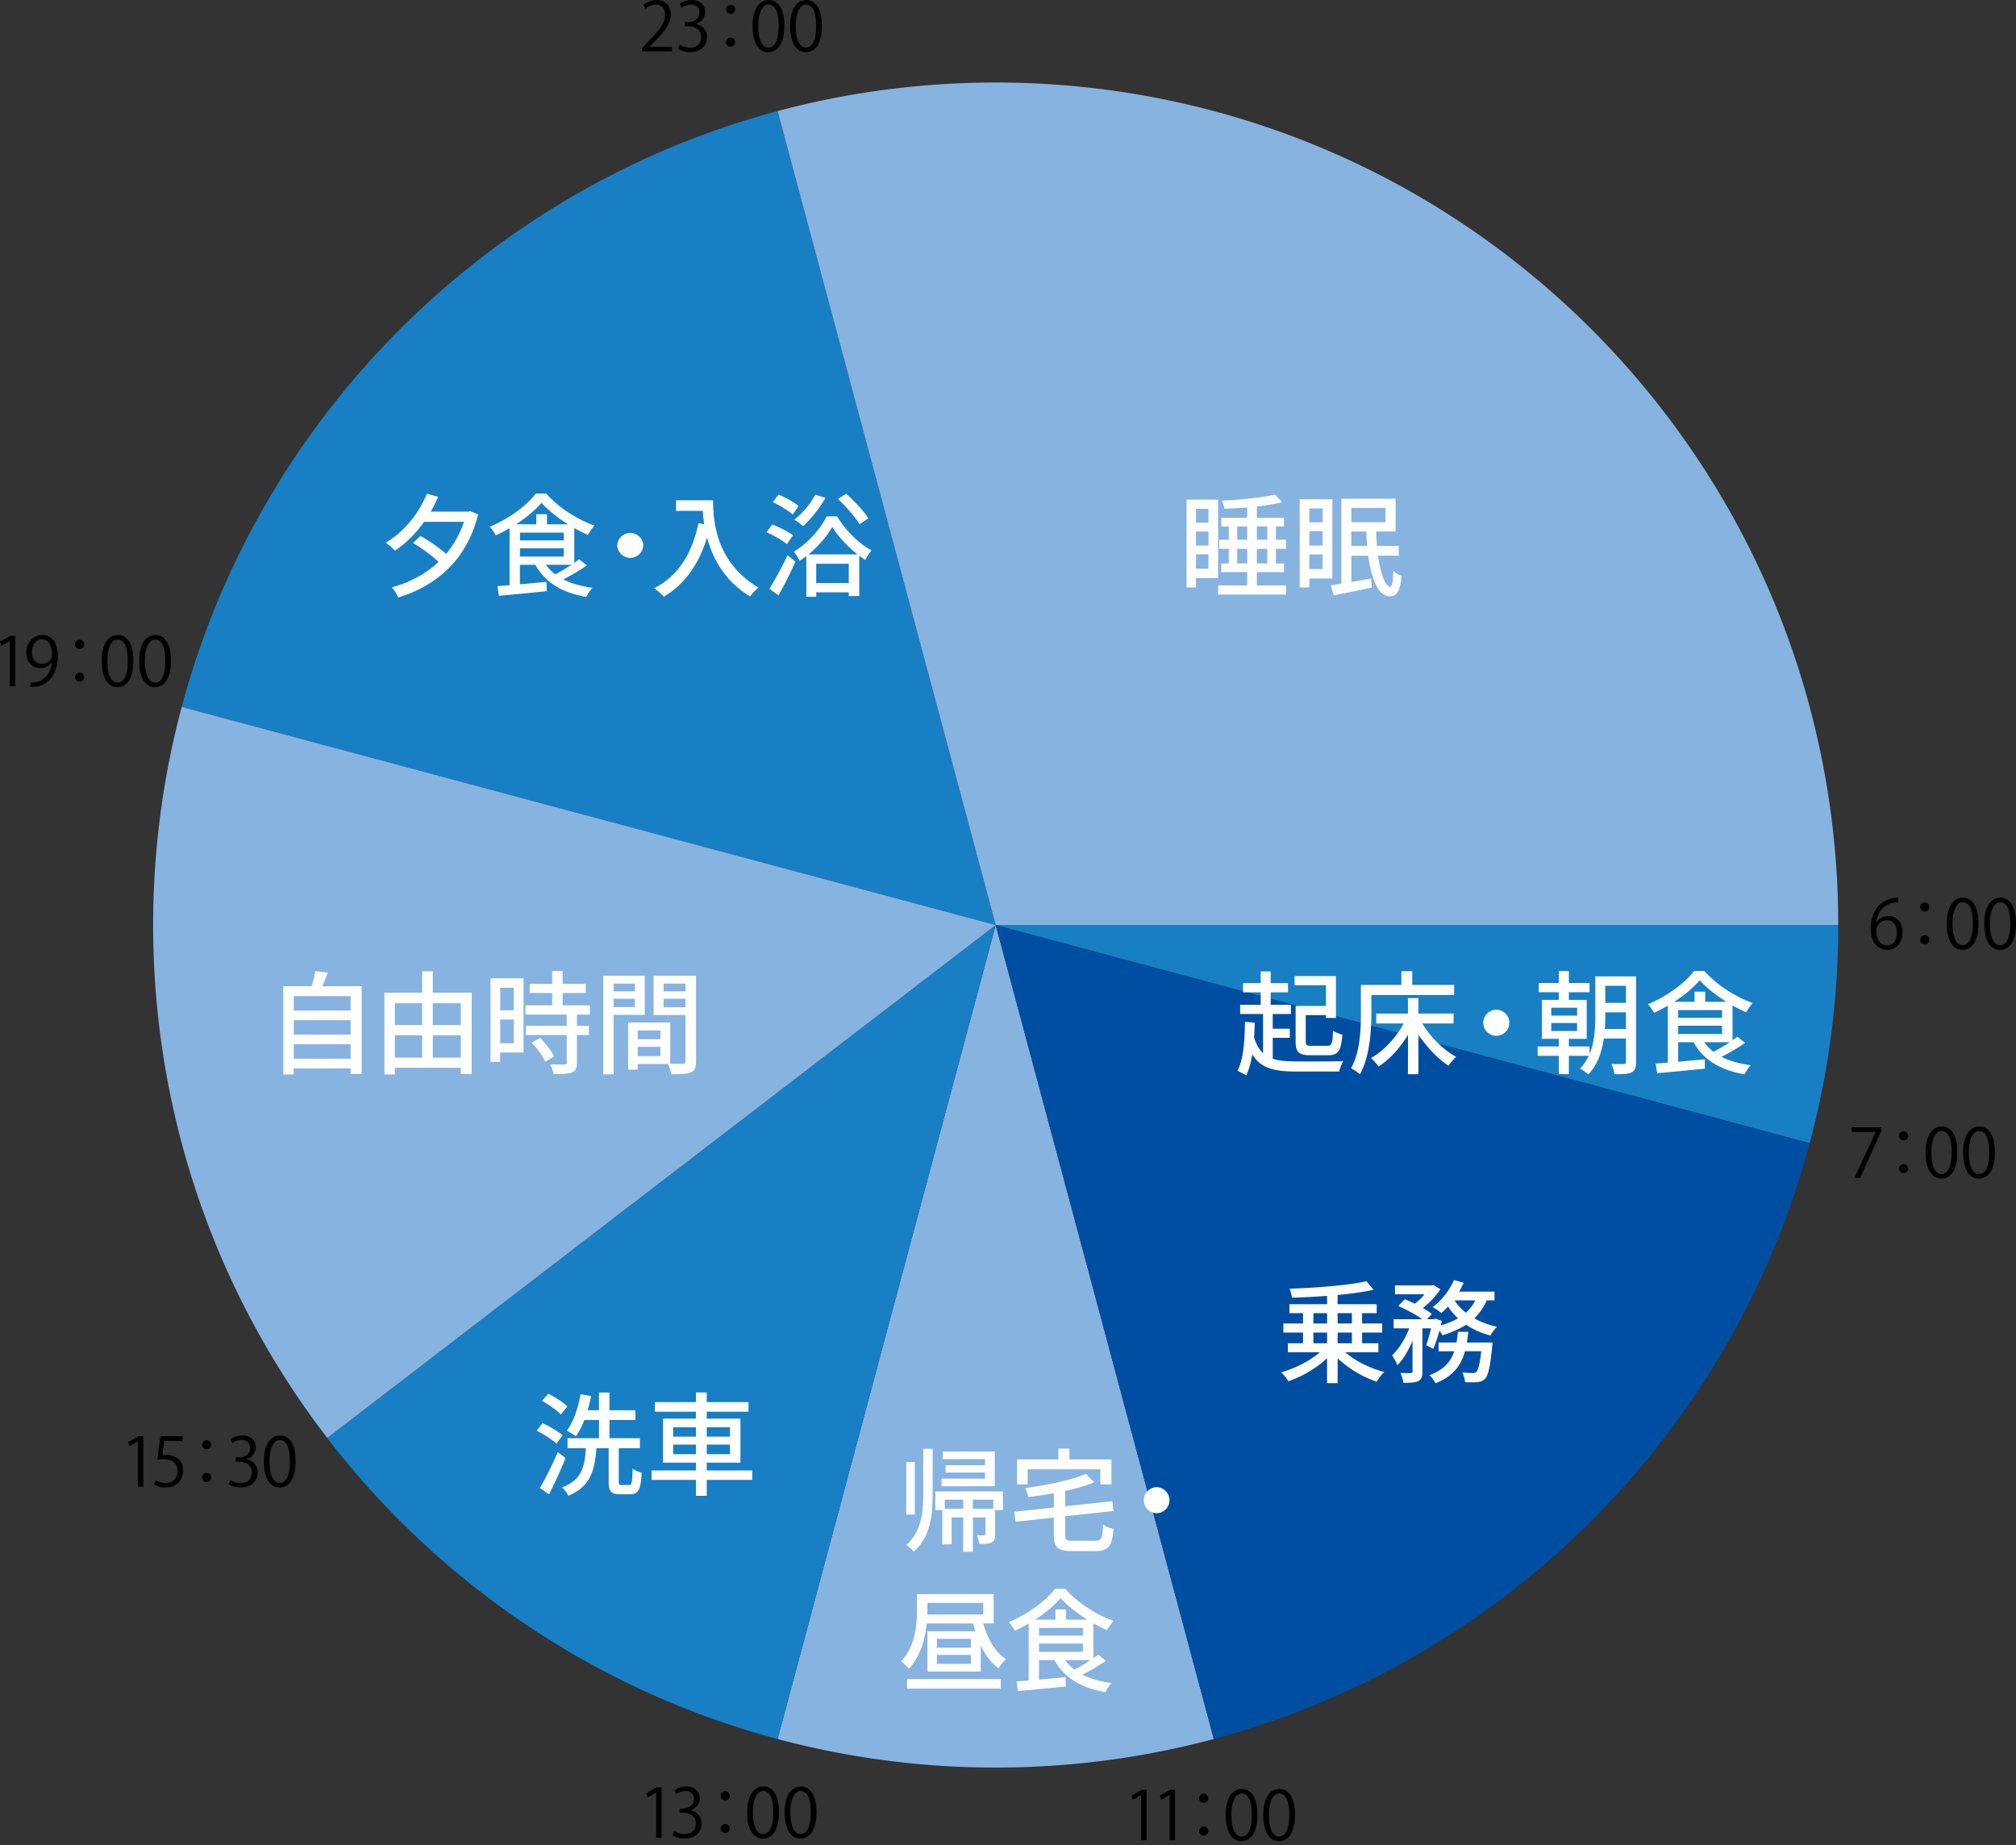
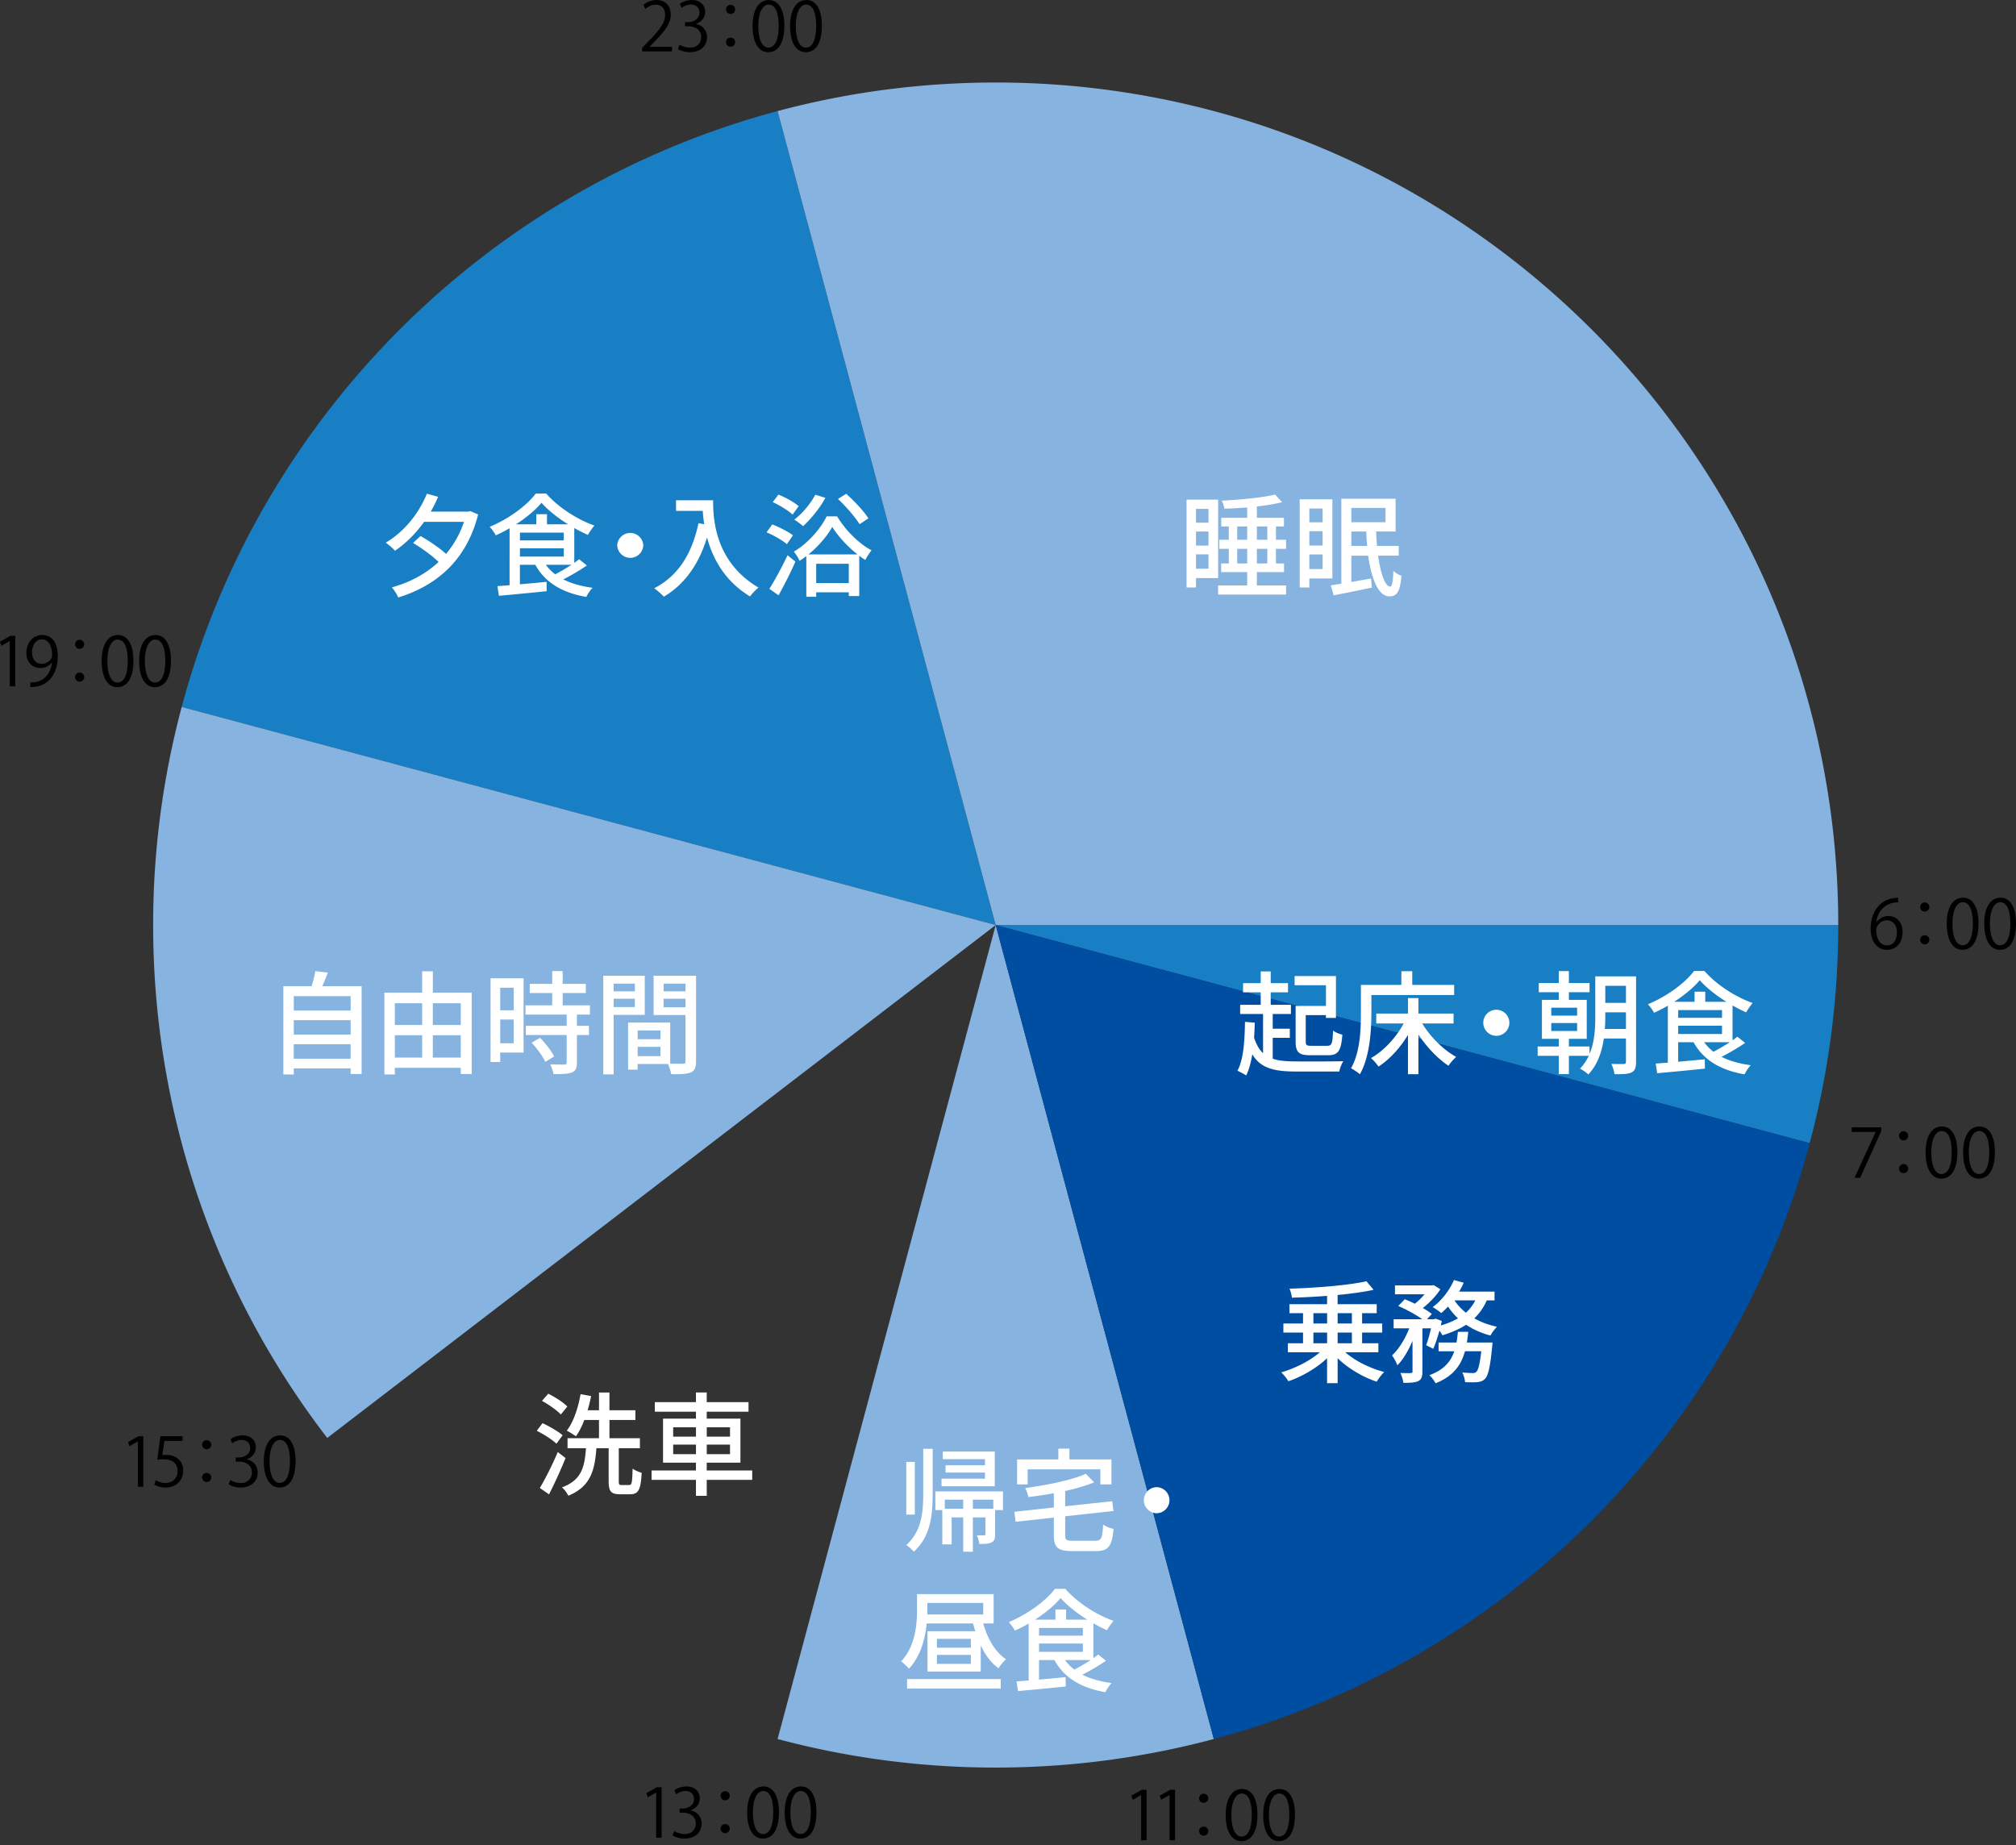
<svg xmlns="http://www.w3.org/2000/svg" width="260" height="238" fill="none">
  <rect width="100%" height="100%" fill="#333333" stroke="none" />
  <g clip-path="url(#clip0_154_213)">
    <path d="M233.392 147.433a108.798 108.798 0 003.684-28.129H128.414l104.978 28.129zM100.285 14.325a107.923 107.923 0 00-26.21 10.863 109.111 109.111 0 00-39.777 39.778 108.063 108.063 0 00-10.863 26.209l104.979 28.129-28.129-104.979z" fill="#187FC4" />
    <path d="M233.392 91.175a107.92 107.92 0 00-10.862-26.21 109.1 109.1 0 00-39.778-39.777 108.068 108.068 0 00-26.209-10.863 108.807 108.807 0 00-28.129-3.683c-9.729 0-19.157 1.286-28.129 3.683l28.129 104.979h108.662c0-9.729-1.286-19.157-3.684-28.129zm-104.978 28.129l-28.129 104.979a108.841 108.841 0 0028.129 3.683c9.729 0 19.157-1.286 28.129-3.683l-28.129-104.979z" fill="#86B3E0" />
    <path d="M128.414 119.304l28.129 104.979a107.926 107.926 0 0026.209-10.863 109.097 109.097 0 0039.778-39.778 108.043 108.043 0 0010.862-26.209l-104.978-28.129z" fill="#004EA2" />
    <path d="M154.246 74.55v1.217h-1.217V64.44h4.072v10.112h-2.855v-.003zm0-8.921v1.782h1.609v-1.782h-1.609zm0 4.734h1.609v-1.811h-1.609v1.81zm1.609 2.984v-1.854h-1.609v1.854h1.609zm8.703-2.564v1.883h1.044v1.116h-3.507v1.724h3.767v1.174h-8.765v-1.174h3.752v-1.724h-3.361v-1.116h.985v-1.883h-1.217v-1.174h1.217V67.9h-.97v-1.115h3.346v-1.333c-.999.073-1.999.13-2.941.16-.043-.29-.188-.768-.347-1.044 2.434-.116 5.259-.39 6.881-.782l.913.985c-.927.232-2.057.42-3.26.55v1.464h3.492V67.9h-1.029v1.71h1.304v1.173h-1.304zm-4.998-1.174h1.289V67.9h-1.289v1.71zm1.289 3.057v-1.883h-1.289v1.883h1.289zm1.246-4.766v1.71h1.348V67.9h-1.348zm1.348 2.883h-1.348v1.883h1.348v-1.883zm5.422 3.825v1.159h-1.246v-11.37h4.216V74.61h-2.97v-.004zm0-9.027v1.782h1.71v-1.782h-1.71zm0 4.781h1.71v-1.854h-1.71v1.854zm1.71 3.029v-1.884h-1.71v1.883h1.71zm7.153-1.725c.334 2.362.942 3.985 1.551 3.985.26 0 .376-.667.42-2.029.261.276.71.507 1.043.638-.174 2.115-.609 2.651-1.565 2.651-1.391-.014-2.303-2.202-2.724-5.245h-2.173v3.39c.811-.144 1.681-.29 2.536-.448l.116 1.173c-1.725.362-3.55.739-4.927 1l-.376-1.29c.405-.058.855-.13 1.362-.217V64.321h6.998v4.23h-2.507c.015.638.058 1.26.101 1.855h2.811v1.26h-2.666zm-3.448-6.157v1.84h4.405v-1.84h-4.405zm2.043 4.897a25.223 25.223 0 01-.116-1.855h-1.927v1.855h2.043zM61.662 66.353c-1.506 5.984-5.462 9.215-10.3 10.703-.175-.391-.537-1-.827-1.304 2.246-.608 4.332-1.695 6.027-3.274-.81-.797-2.158-1.782-3.288-2.449l.956-.898c1.115.623 2.448 1.536 3.303 2.304a12.706 12.706 0 002.304-4.13h-5.144c-1.086 1.522-2.376 2.797-3.752 3.724-.246-.29-.855-.797-1.188-1.043 2.304-1.362 4.23-3.666 5.303-6.317l1.449.406a16.82 16.82 0 01-.957 1.912h4.854l.246-.072 1.014.434v.004zm14.025 6.574a26.604 26.604 0 01-3.042 1.796c1.043.536 2.318.884 3.781 1.087-.29.26-.637.811-.811 1.174-3.115-.536-5.317-1.855-6.578-4.144h-1.985v2.52c1.087-.1 2.275-.202 3.434-.318l.014 1.203c-2.202.231-4.52.449-6.157.594l-.189-1.246c.464-.03.986-.073 1.565-.116V68.13c-.58.333-1.188.652-1.782.913-.145-.304-.507-.797-.782-1.101 2.42-1 4.795-2.739 5.94-4.289h1.347c1.58 1.797 4 3.347 6.216 4.13a9.32 9.32 0 00-.84 1.202 19.49 19.49 0 01-1.754-.884v4.492c.232-.16.435-.32.624-.464l1 .797zm-2.42-5.303c-1.347-.84-2.607-1.84-3.433-2.782-.754.913-1.942 1.913-3.289 2.782h2.622V66.32h1.377v1.304h2.724zm-6.211 2.072h5.65v-1h-5.65v1zm0 2.086h5.65V70.71h-5.65v1.072zm3.343 1.058c.333.463.739.87 1.203 1.231a23.81 23.81 0 002.1-1.231H70.4zm12.565-2.506a1.682 1.682 0 01-3.361 0 1.682 1.682 0 013.36 0zm9.004-5.807c0 2.623.334 7.998 5.854 11.254-.305.232-.855.811-1.087 1.145-3.289-1.985-4.84-4.94-5.549-7.607-1.072 3.492-2.883 6.028-5.564 7.636-.26-.276-.883-.84-1.246-1.087 3.115-1.608 4.868-4.462 5.709-8.389l.739.13a15.994 15.994 0 01-.189-1.723h-3.448v-1.362h4.781v.003zm9.515 5.662c-.55-.493-1.695-1.145-2.622-1.536l.739-1.014c.898.347 2.072.941 2.666 1.405l-.783 1.145zm-2.26 5.752c.666-1.044 1.608-2.768 2.347-4.332l1.014.825c-.637 1.45-1.448 3.028-2.173 4.347l-1.188-.84zm2.999-9.574c-.536-.507-1.652-1.188-2.564-1.608l.739-.97c.898.362 2.028.985 2.607 1.492l-.782 1.086zm5.737.228c1.073 1.783 2.797 3.521 4.434 4.376a9.59 9.59 0 00-.797 1.246c-.261-.16-.522-.348-.782-.536v5.187h-1.348v-.478h-4.201v.58h-1.275v-5.246c-.29.218-.58.42-.87.609-.144-.362-.478-.87-.738-1.188 1.767-1.029 3.462-2.956 4.23-4.55h1.347zm-1.506-2.386c-.739 1.347-1.884 2.752-2.883 3.65-.261-.231-.797-.651-1.131-.84 1.044-.797 2.072-2.014 2.71-3.216l1.304.406zm4.143 7.298c-1.275-1-2.521-2.347-3.259-3.55-.652 1.16-1.768 2.492-3.072 3.55h6.331zm-1.13 3.695V72.71h-4.201v2.492h4.201zm1.391-7.592c-.536-.884-1.724-2.26-2.782-3.26l1.058-.667c1.043.942 2.304 2.26 2.854 3.173l-1.13.754zm8.212 119.242h1.217v5.752c0 2.854-.276 5.563-2.434 7.519-.203-.246-.681-.681-.971-.854 1.956-1.754 2.188-4.144 2.188-6.665v-5.752zm-1.087 8.487h-1.101v-6.795h1.101v6.795zm11.37-.58h-1.015v3.101c0 .565-.072.869-.449 1.057-.347.203-.869.203-1.593.203a3.402 3.402 0 00-.319-1.116c.449.015.826.015.942.015.13-.015.173-.058.173-.188v-2.13h-1.622v4.433h-1.246v-4.433h-1.492v3.477h-1.203v-4.419h-.898v-2.405h8.722v2.405zm-1.058-3.071h-6.867v-.986h5.607v-.782h-5.086v-.942h5.086v-.782h-5.448v-.985h6.708v4.477zm-4.071 2.897v-1.173h-2.376v1.173h2.376zm3.883-1.173h-2.637v1.173h2.637v-1.173zm13.123 5.302c.811 0 .941-.333 1.043-2.086.319.246.942.478 1.347.551-.217 2.231-.637 2.868-2.303 2.868h-3.014c-1.869 0-2.391-.449-2.391-2.057v-2.26l-4.926.536-.173-1.29 5.099-.55v-1.84a54.266 54.266 0 01-3.288.492c-.044-.333-.247-.854-.406-1.159 2.84-.391 6.013-1.028 7.824-1.84l1.072 1.101c-1.058.435-2.362.812-3.738 1.116v1.97l6.07-.651.16 1.26-6.23.681v2.42c0 .637.159.738 1.028.738h2.826zm-8.693-7.273h-1.362v-3.216h5.317v-1.391h1.434v1.391h5.419v3.216h-1.434V189.5h-9.374v1.941zm18.287 2.043c0 .927-.753 1.681-1.68 1.681a1.682 1.682 0 010-3.362c.927 0 1.68.754 1.68 1.681zm-24.021 15.894c.565 1.97 1.565 3.738 2.956 4.622-.319.26-.754.782-.986 1.159-.956-.696-1.709-1.724-2.289-2.941v3.361h-6.867v-5.201h6.157c-.101-.319-.188-.667-.275-1h-5.984c-.188 1.956-.782 4.23-2.289 5.839-.203-.247-.739-.768-1.014-.942 1.84-1.956 2.057-4.738 2.057-6.694v-1.985h9.881v3.782h-1.347zm-9.82 7.172h12.08v1.231h-12.08v-1.231zm2.623-8.936c0 .188 0 .391-.015.608h7.216v-1.492h-7.201v.884zm5.603 3.749h-4.375v1.144h4.375v-1.144zm0 2.072h-4.375v1.159h4.375v-1.159zm17.426.753c-.913.638-2.043 1.29-3.043 1.797 1.044.536 2.319.883 3.782 1.086-.29.261-.638.812-.811 1.174-3.115-.536-5.318-1.855-6.578-4.144h-1.985v2.521c1.087-.101 2.275-.203 3.434-.319l.014 1.203c-2.202.232-4.52.449-6.157.594l-.189-1.246c.464-.029.985-.073 1.565-.116v-7.346c-.58.334-1.188.652-1.782.913-.145-.304-.507-.797-.782-1.101 2.419-1 4.795-2.738 5.94-4.288h1.347c1.579 1.796 3.999 3.346 6.216 4.129a9.5 9.5 0 00-.841 1.202 19.61 19.61 0 01-1.753-.884v4.492c.232-.16.435-.319.623-.464l1 .797zm-2.416-5.303c-1.347-.84-2.608-1.84-3.434-2.781-.753.912-1.941 1.912-3.289 2.781h2.623v-1.304h1.376v1.304h2.724zm-6.215 2.072h5.65v-1h-5.65v1zm0 2.086h5.65v-1.072h-5.65v1.072zm3.346 1.058c.334.464.739.869 1.203 1.232a24.089 24.089 0 002.101-1.232h-3.304zm36.149-39.698c1.26 1.116 3.202 2.072 5.027 2.55-.333.304-.753.869-.971 1.246-1.796-.594-3.68-1.71-5.042-3.028v3.216h-1.362v-3.216c-1.361 1.289-3.245 2.376-4.983 2.97-.218-.348-.623-.869-.928-1.145 1.782-.507 3.724-1.492 4.984-2.593h-4.129v-1.159h1.956v-1.377h-2.535v-1.173h2.535v-1.333h-1.753v-1.159h4.853v-1.072c-1.535.116-3.1.203-4.534.232a4.525 4.525 0 00-.305-1.159c3.463-.102 7.578-.435 9.921-.957l.913 1.101c-1.304.29-2.927.508-4.636.667v1.188h5.042v1.159h-1.884v1.333h2.594v1.173h-2.594v1.377h2.101v1.159h-4.274.004zm-4.111-3.709h1.767v-1.333h-1.767v1.333zm0 2.55h1.767v-1.377h-1.767v1.377zm3.125-3.883v1.333h1.84v-1.333h-1.84zm1.84 2.506h-1.84v1.377h1.84v-1.377zm17.393-4.157a6.997 6.997 0 01-1.608 2.318c.855.492 1.855.854 2.927 1.086a4.987 4.987 0 00-.84 1.13c-1.16-.304-2.217-.767-3.144-1.39-.884.579-1.927 1.014-3.057 1.361a3.99 3.99 0 00-.377-.594c-.247.855-.522 1.71-.797 2.333l-.927-.464c.232-.565.449-1.376.637-2.173h-1.115v5.564c0 .652-.102 1.014-.536 1.246-.421.188-1.015.217-1.913.217-.043-.362-.217-.913-.391-1.275.579.029 1.159.029 1.333.014.174-.014.232-.043.232-.217v-3.926c-.536 1.246-1.217 2.419-1.956 3.144-.131-.391-.449-.942-.681-1.29.869-.768 1.695-2.144 2.216-3.477h-2.013v-1.173h3.694c-.797-.58-2.057-1.261-3.1-1.71l.84-.869c.406.159.869.362 1.304.579a8.242 8.242 0 001.246-1.217h-3.811v-1.144h4.767l.217-.044.87.536c-.536.855-1.406 1.753-2.26 2.42.463.261.854.536 1.159.768l-.623.681h.898l.203-.073.811.29c-.043.188-.087.377-.13.579a9.583 9.583 0 002.216-.912 8.56 8.56 0 01-1.289-1.522 9.55 9.55 0 01-.869.841c-.261-.218-.783-.594-1.116-.768 1.145-.826 2.173-2.13 2.753-3.492l1.26.348c-.174.391-.376.768-.594 1.144h4.564v1.131h-1zm.739 5.433s-.014.347-.043.536c-.246 2.593-.507 3.709-.913 4.143-.29.29-.579.377-.971.435a14.6 14.6 0 01-1.608 0 3.52 3.52 0 00-.362-1.246c.565.058 1.101.072 1.347.072.218 0 .334-.028.464-.159.246-.217.449-.956.637-2.651h-2.1c-.493 1.782-1.507 3.231-3.796 4.129-.16-.319-.522-.811-.797-1.043 1.883-.681 2.767-1.768 3.216-3.086h-2.028v-1.13h2.318c.072-.449.13-.899.174-1.377h1.333c-.044.478-.102.928-.174 1.377h3.303zm-4.897-5.433c.377.594.87 1.115 1.464 1.593a5.26 5.26 0 001.217-1.593h-2.681zm-23.445-31.165c.796.275 1.796.348 3.028.348.883.014 5.013.014 6.07-.029-.203.304-.434.913-.521 1.333h-5.535c-2.883 0-4.593-.42-5.679-2.217-.174 1.043-.42 1.97-.783 2.724-.246-.174-.825-.464-1.13-.609.783-1.449.928-3.781.971-6.302l1.26.101a40.09 40.09 0 01-.086 1.927c.289.898.666 1.55 1.159 2.014v-5.056h-2.956v-1.188h2.651v-1.609h-2.274v-1.188h2.274v-1.506h1.29v1.506h2.231v1.188h-2.231v1.609h2.608v1.188h-2.347v1.898h2.202v1.173h-2.202v2.695zm6.863-9.475h-4.042v-1.188h5.332v5.404h-1.29v-.362h-2.607v3.39c0 .492.101.565.738.565h2.043c.58 0 .681-.275.739-1.956.29.217.841.435 1.203.522-.16 2.086-.536 2.651-1.826 2.651h-2.318c-1.449 0-1.883-.377-1.883-1.782v-4.578h3.911v-2.666zm5.858 3.636c0 2.261-.218 5.622-1.478 7.839a6.835 6.835 0 00-1.145-.768c1.174-2.058 1.275-4.999 1.275-7.071v-3.68h5.216v-1.767h1.405v1.767h5.405v1.304h-10.675v2.376h-.003zm6.559 1.29c1.043 1.738 2.753 3.419 4.376 4.317-.305.276-.768.768-.986 1.145-1.376-.913-2.796-2.391-3.882-4.028v5.115h-1.348v-5.071c-1.014 1.68-2.376 3.173-3.796 4.085a6.38 6.38 0 00-.97-1.101c1.622-.898 3.245-2.651 4.216-4.462h-3.536v-1.275h4.086v-2h1.348v2h4.534v1.275h-4.042zm11.236-.087c0 .927-.754 1.681-1.681 1.681a1.683 1.683 0 01-1.681-1.681c0-.927.754-1.681 1.681-1.681s1.681.754 1.681 1.681zM211 136.951c0 .724-.13 1.115-.579 1.362-.464.217-1.13.231-2.202.231a4.732 4.732 0 00-.406-1.333 20.9 20.9 0 001.594.015c.202 0 .289-.072.289-.275v-3.014h-2.854c-.246 1.681-.797 3.39-1.999 4.636a5.299 5.299 0 00-1.072-.753 5.987 5.987 0 001.13-1.652h-2.565v2.362h-1.304v-2.362h-2.723v-1.202h2.723v-.985h-2.173v-5.028h2.173v-.985h-2.579v-1.188h2.579v-1.536h1.304v1.536h2.666v1.188h-2.666v.985h2.304v5.028h-2.304v.985h2.666v.956c.667-1.579.739-3.347.739-4.839v-5.158H211v11.026zm-10.935-5.969h3.333v-1.015h-3.333v1.015zm0 1.984h3.333v-1.028h-3.333v1.028zm9.631-.26v-2.145h-2.665v.522c0 .507-.015 1.058-.058 1.623h2.723zm-2.665-5.564v2.202h2.665v-2.202h-2.665zm18.034 7.36c-.913.638-2.043 1.29-3.042 1.797 1.043.536 2.318.884 3.781 1.086-.29.261-.637.812-.811 1.174-3.115-.536-5.318-1.855-6.578-4.144h-1.985v2.521c1.087-.101 2.275-.203 3.434-.318l.014 1.202c-2.202.232-4.52.449-6.157.594l-.189-1.246c.464-.029.986-.072 1.565-.116v-7.345c-.579.333-1.188.652-1.782.912-.145-.304-.507-.796-.782-1.101 2.419-.999 4.795-2.738 5.94-4.288h1.347c1.58 1.796 3.999 3.347 6.216 4.129-.29.348-.623.826-.841 1.202a19.863 19.863 0 01-1.753-.883v4.491c.232-.159.435-.319.623-.464l1 .797zm-2.419-5.302c-1.348-.841-2.608-1.84-3.434-2.782-.754.913-1.942 1.912-3.289 2.782h2.622v-1.304h1.377v1.304h2.724zm-6.212 2.071h5.65v-.999h-5.65v.999zm0 2.087h5.65v-1.072h-5.65v1.072zm3.346 1.057c.334.464.739.87 1.203 1.232a24.089 24.089 0 002.101-1.232h-3.304z" fill="#fff" />
-     <path d="M42.2 185.458a109.135 109.135 0 0031.87 27.966 108.036 108.036 0 0026.211 10.862l28.129-104.978-86.21 66.15z" fill="#187FC4" />
    <path d="M23.435 91.175a108.807 108.807 0 00-3.684 28.129c0 9.729 1.286 19.157 3.684 28.129a107.924 107.924 0 0010.862 26.21 108.49 108.49 0 007.907 11.811l86.209-66.15L23.435 91.175z" fill="#86B3E0" />
    <path d="M242.009 118.942a1.828 1.828 0 011.521-.801c1.105 0 1.844.826 1.844 2.079 0 1.254-.732 2.279-2 2.279-1.267 0-2.122-1.051-2.122-2.739 0-1.687.819-3.575 2.93-3.922.243-.037.46-.062.609-.062l.007.601c-1.807 0-2.67 1.312-2.818 2.565h.029zm2.633 1.333c0-1-.539-1.583-1.322-1.583-.782 0-1.347.746-1.347 1.235.007 1.192.514 2.007 1.416 2.007.757 0 1.253-.678 1.253-1.659zm4.18-3.296c0 .322-.26.583-.59.583a.584.584 0 01-.59-.583.59.59 0 111.18 0zm0 4.223c0 .33-.26.59-.59.59-.33 0-.59-.26-.59-.59 0-.33.26-.583.59-.583.348 0 .59.279.59.583zm2.246-2.043c0-2.278.887-3.383 2.104-3.383s1.992 1.166 1.992 3.296c0 2.26-.789 3.427-2.086 3.427-1.181 0-2.007-1.167-2.007-3.34h-.003zm3.365-.051c0-1.626-.391-2.745-1.304-2.745-.775 0-1.322 1.036-1.322 2.745 0 1.71.478 2.8 1.296 2.8.968 0 1.33-1.253 1.33-2.8zm1.47.051c0-2.278.888-3.383 2.105-3.383s1.992 1.166 1.992 3.296c0 2.26-.79 3.427-2.086 3.427-1.181 0-2.007-1.167-2.007-3.34h-.004zm3.365-.051c0-1.626-.391-2.745-1.304-2.745-.775 0-1.322 1.036-1.322 2.745 0 1.71.478 2.8 1.297 2.8.967 0 1.329-1.253 1.329-2.8zm-20.457 26.282h3.818v.46l-2.72 6.053h-.739l2.72-5.893v-.019h-3.079v-.601zm7.284 1.098a.585.585 0 01-.591.583.585.585 0 01-.59-.583.59.59 0 111.181 0zm0 4.223c0 .33-.261.59-.591.59a.585.585 0 01-.59-.59.58.58 0 01.59-.583c.348 0 .591.279.591.583zm2.245-2.043c0-2.278.888-3.383 2.105-3.383s1.992 1.166 1.992 3.296c0 2.26-.79 3.427-2.086 3.427-1.181 0-2.007-1.167-2.007-3.34h-.004zm3.365-.051c0-1.626-.391-2.745-1.304-2.745-.775 0-1.322 1.036-1.322 2.745 0 1.71.478 2.8 1.297 2.8.967 0 1.329-1.253 1.329-2.8zm1.475.051c0-2.278.887-3.383 2.104-3.383s1.992 1.166 1.992 3.296c0 2.26-.789 3.427-2.086 3.427-1.181 0-2.007-1.167-2.007-3.34h-.003zm3.365-.051c0-1.626-.392-2.745-1.304-2.745-.775 0-1.322 1.036-1.322 2.745 0 1.71.478 2.8 1.296 2.8.967 0 1.33-1.253 1.33-2.8zm-109.373 88.73v-5.835h-.018l-1.069.616-.173-.54 1.347-.757h.616v6.513h-.703v.003zm3.67 0v-5.835h-.019l-1.068.616-.174-.54 1.347-.757h.616v6.513h-.702v.003zm4.987-5.418a.585.585 0 01-.59.583.585.585 0 01-.591-.583.59.59 0 111.181 0zm0 4.227c0 .329-.261.59-.59.59a.586.586 0 01-.591-.59.58.58 0 01.591-.583c.348 0 .59.278.59.583zm2.246-2.043c0-2.278.887-3.383 2.104-3.383s1.992 1.166 1.992 3.296c0 2.26-.789 3.427-2.086 3.427-1.181 0-2.007-1.167-2.007-3.34h-.003zm3.365-.054c0-1.627-.392-2.746-1.304-2.746-.775 0-1.322 1.036-1.322 2.746 0 1.709.478 2.8 1.296 2.8.967 0 1.33-1.254 1.33-2.8zm1.474.054c0-2.278.887-3.383 2.104-3.383 1.218 0 1.993 1.166 1.993 3.296 0 2.26-.79 3.427-2.087 3.427-1.18 0-2.006-1.167-2.006-3.34h-.004zm3.365-.054c0-1.627-.391-2.746-1.304-2.746-.775 0-1.322 1.036-1.322 2.746 0 1.709.478 2.8 1.297 2.8.967 0 1.329-1.254 1.329-2.8zm-81.653 2.962v-5.835h-.018l-1.068.616-.174-.54 1.347-.757h.616v6.513h-.703v.003zm4.444-3.52c.765.13 1.417.746 1.417 1.688 0 1.036-.746 1.938-2.21 1.938-.652 0-1.242-.21-1.54-.417l.218-.558c.236.156.757.391 1.33.391 1.093 0 1.452-.764 1.452-1.365 0-.956-.808-1.391-1.659-1.391h-.427v-.54h.427c.627 0 1.434-.391 1.434-1.209 0-.565-.34-1.051-1.123-1.051-.478 0-.93.236-1.191.428l-.217-.529c.311-.243.92-.486 1.546-.486 1.192 0 1.72.757 1.72 1.54 0 .67-.427 1.268-1.18 1.539v.026l.003-.004zm5.046-1.894c0 .322-.26.583-.59.583a.584.584 0 01-.59-.583.59.59 0 111.18 0zm0 4.223c0 .329-.26.59-.59.59a.586.586 0 01-.59-.59c0-.33.26-.583.59-.583.347 0 .59.279.59.583zm2.246-2.043c0-2.278.887-3.383 2.104-3.383s1.992 1.166 1.992 3.296c0 2.26-.79 3.427-2.086 3.427-1.18 0-2.007-1.167-2.007-3.34h-.003zm3.365-.051c0-1.626-.392-2.745-1.304-2.745-.775 0-1.322 1.036-1.322 2.745 0 1.71.478 2.8 1.296 2.8.968 0 1.33-1.253 1.33-2.8zm1.47.051c0-2.278.888-3.383 2.105-3.383s1.992 1.166 1.992 3.296c0 2.26-.79 3.427-2.086 3.427-1.181 0-2.007-1.167-2.007-3.34h-.004zm3.365-.051c0-1.626-.391-2.745-1.304-2.745-.775 0-1.322 1.036-1.322 2.745 0 1.71.478 2.8 1.297 2.8.967 0 1.329-1.253 1.329-2.8zm-86.781-41.99v-5.836h-.018l-1.069.616-.174-.54 1.348-.757h.616v6.513h-.703v.004zm5.763-6.513v.601h-2.34l-.268 1.844c.137-.018.279-.036.503-.036 1.156 0 2.192.688 2.192 1.999 0 1.311-.957 2.21-2.242 2.21-.652 0-1.2-.192-1.496-.384l.21-.565c.242.166.72.366 1.285.366.82 0 1.522-.602 1.514-1.54 0-.894-.572-1.521-1.789-1.521-.348 0-.616.025-.833.061l.41-3.035h2.86-.006zm3.701 1.098c0 .322-.26.583-.59.583a.584.584 0 01-.59-.583.59.59 0 111.18 0zm0 4.223c0 .33-.26.59-.59.59-.33 0-.59-.26-.59-.59 0-.33.26-.583.59-.583.348 0 .59.279.59.583zm4.575-2.329c.764.13 1.416.746 1.416 1.688 0 1.036-.746 1.938-2.21 1.938-.651 0-1.242-.21-1.539-.417l.218-.558a2.6 2.6 0 001.329.392c1.094 0 1.452-.765 1.452-1.366 0-.956-.807-1.391-1.658-1.391H30.4v-.54h.428c.626 0 1.434-.391 1.434-1.209 0-.565-.34-1.051-1.123-1.051-.478 0-.93.236-1.192.428l-.217-.529c.311-.243.92-.485 1.547-.485 1.191 0 1.72.757 1.72 1.539 0 .67-.427 1.268-1.18 1.539v.026l.003-.004zm2.206.286c0-2.278.887-3.383 2.104-3.383s1.992 1.166 1.992 3.296c0 2.26-.79 3.427-2.086 3.427-1.18 0-2.007-1.167-2.007-3.34h-.003zm3.365-.051c0-1.626-.391-2.745-1.304-2.745-.775 0-1.322 1.036-1.322 2.745 0 1.71.478 2.8 1.297 2.8.967 0 1.329-1.253 1.329-2.8zM86.662 6.625h-3.85v-.442l.633-.67c1.547-1.565 2.33-2.514 2.33-3.572 0-.695-.305-1.34-1.243-1.34-.522 0-.992.286-1.304.54l-.243-.503a2.553 2.553 0 011.688-.634c1.311 0 1.837.956 1.837 1.85 0 1.225-.862 2.268-2.21 3.626l-.514.54v.018h2.88v.59l-.004-.003zm3.104-3.521c.764.13 1.416.746 1.416 1.688 0 1.036-.746 1.938-2.21 1.938-.651 0-1.242-.21-1.539-.417l.217-.557c.236.155.757.39 1.33.39 1.094 0 1.452-.764 1.452-1.365 0-.956-.808-1.39-1.659-1.39h-.427v-.54h.427c.627 0 1.435-.392 1.435-1.21 0-.565-.34-1.05-1.123-1.05-.478 0-.931.235-1.192.427l-.217-.529c.311-.243.92-.485 1.546-.485 1.192 0 1.72.757 1.72 1.539 0 .67-.426 1.268-1.18 1.54v.025l.004-.004zm5.046-1.894a.585.585 0 01-.59.583.584.584 0 01-.591-.583.59.59 0 011.18 0zm0 4.223c0 .33-.261.59-.59.59a.586.586 0 01-.591-.59c0-.33.26-.583.59-.583.348 0 .59.279.59.583zm2.245-2.043c0-2.278.888-3.383 2.105-3.383s1.992 1.167 1.992 3.296c0 2.26-.79 3.427-2.087 3.427-1.18 0-2.006-1.167-2.006-3.34h-.004zm3.365-.05c0-1.627-.391-2.746-1.304-2.746-.775 0-1.322 1.036-1.322 2.746s.478 2.8 1.297 2.8c.967 0 1.329-1.254 1.329-2.8zm1.474.05c0-2.278.888-3.383 2.105-3.383s1.992 1.167 1.992 3.296c0 2.26-.79 3.427-2.086 3.427-1.181 0-2.007-1.167-2.007-3.34h-.004zm3.362-.05c0-1.627-.391-2.746-1.304-2.746-.775 0-1.322 1.036-1.322 2.746s.478 2.8 1.296 2.8c.968 0 1.33-1.254 1.33-2.8zM1.26 88.516v-5.835h-.018l-1.068.616-.174-.54L1.347 82h.616v6.513H1.26v.003zm5.434-3.078c-.355.453-.862.72-1.496.72-1.112 0-1.8-.869-1.8-1.974 0-1.191.782-2.285 2.06-2.285 1.279 0 1.993 1.061 1.993 2.72 0 2.166-1.094 3.67-2.764 3.93-.304.05-.583.069-.775.062v-.602c.18.019.391-.007.67-.043 1.094-.156 1.92-1.043 2.137-2.528h-.025zm-2.565-1.293c0 .876.496 1.47 1.242 1.47.703 0 1.348-.54 1.348-1.061 0-1.253-.46-2.094-1.322-2.094-.757 0-1.268.714-1.268 1.688v-.003zm6.733-1.044c0 .323-.26.584-.59.584a.584.584 0 01-.59-.584.59.59 0 011.18 0zm0 4.224c0 .33-.26.59-.59.59-.33 0-.59-.26-.59-.59 0-.33.26-.583.59-.583.348 0 .59.278.59.583zm2.246-2.043c0-2.278.888-3.383 2.105-3.383s1.992 1.166 1.992 3.296c0 2.26-.79 3.427-2.086 3.427-1.181 0-2.007-1.167-2.007-3.34h-.004zm3.365-.05c0-1.627-.39-2.746-1.304-2.746-.775 0-1.322 1.036-1.322 2.745 0 1.71.478 2.8 1.297 2.8.967 0 1.33-1.253 1.33-2.8zm1.474.05c0-2.278.888-3.383 2.105-3.383s1.992 1.166 1.992 3.296c0 2.26-.79 3.427-2.087 3.427-1.18 0-2.006-1.167-2.006-3.34h-.004zm3.365-.05c0-1.627-.391-2.746-1.304-2.746-.775 0-1.322 1.036-1.322 2.745 0 1.71.478 2.8 1.297 2.8.967 0 1.33-1.253 1.33-2.8z" fill="#000" />
    <path d="M71.764 186.197c-.521-.508-1.637-1.218-2.535-1.667l.739-.985c.898.42 2.028 1.072 2.593 1.565l-.797 1.087zm1.174 1.854a63.303 63.303 0 01-2.13 4.68l-1.188-.826c.667-1.101 1.608-2.97 2.318-4.636l1 .782zm-.609-5.621c-.507-.537-1.55-1.29-2.433-1.754l.81-.927c.856.42 1.942 1.116 2.464 1.652l-.84 1.029zm8.82 9.098c.334 0 .391-.304.435-2.115.29.217.826.435 1.173.536-.115 2.173-.42 2.767-1.477 2.767h-1.32c-1.173 0-1.463-.391-1.463-1.68v-4.26h-1.58c-.217 2.927-.782 4.955-3.621 6.129-.16-.334-.522-.841-.826-1.073 2.535-.941 2.926-2.607 3.1-5.056h-2.376v-1.289h4.057v-2.348h-1.898c-.304.812-.666 1.536-1.072 2.101-.275-.188-.855-.565-1.188-.724.87-1.116 1.463-2.912 1.782-4.709l1.362.246c-.13.623-.276 1.232-.45 1.826h1.464v-2.289h1.347v2.289h3.347v1.26H78.6v2.348h3.927v1.289h-2.724v4.26c0 .42.058.492.376.492h.971zm15.865-.666h-5.868v2.057h-1.39v-2.057h-5.724v-1.217h5.723v-1H85.51v-5.679h4.245v-.899h-5.303v-1.231h5.303v-1.246h1.391v1.246h5.39v1.231h-5.39v.899h4.347v5.679h-4.347v1h5.868v1.217zm-10.196-5.578h2.94v-1.203h-2.94v1.203zm2.94 2.26v-1.232h-2.94v1.232h2.94zm1.392-3.463v1.203h2.999v-1.203h-3zm2.999 2.231h-3v1.232h3v-1.232zm-47.511-59.123v11.326h-1.42v-.724h-7.331v.782H36.54v-11.384h3.65a15.75 15.75 0 00.479-1.941l1.608.188c-.232.609-.464 1.232-.71 1.753h5.07zm-8.747 1.286v1.855h7.33v-1.855h-7.33zm0 3.101v1.854h7.33v-1.854h-7.33zm7.327 4.969v-1.869h-7.331v1.869h7.331zm15.615-8.519v10.49h-1.406v-.797h-8.504v.854h-1.348v-10.547h4.868v-2.753h1.377v2.753h5.013zm-9.91 1.362v2.811h3.52v-2.811h-3.52zm0 7.012h3.52v-2.883h-3.52v2.883zm4.897-7.012v2.811h3.607v-2.811H55.82zm3.607 7.012v-2.883H55.82v2.883h3.607zm8.096-.652h-3.014v1.217h-1.246v-10.79h4.26v9.577-.004zm-3.01-8.36v2.913h1.738v-2.913h-1.738zm1.738 7.158v-3.057h-1.738v3.057h1.738zm8.154-3.695v1.449h1.55v1.188h-1.55v3.564c0 .696-.16 1.058-.638 1.261-.507.202-1.246.217-2.376.217-.058-.362-.246-.884-.434-1.261.81.029 1.608.029 1.825.029.232-.014.304-.072.304-.275v-3.535h-5.273V132.3h5.273v-1.449H67.77v-1.188h3.448v-1.594H68.32v-1.173h2.897v-1.652h1.348v1.652h2.984v1.173h-2.984v1.594h3.52v1.188h-1.68zm-4.752 2.999c.695.725 1.492 1.71 1.81 2.405l-1.144.696c-.304-.696-1.058-1.724-1.753-2.478l1.087-.623zm9.486-2.97v7.679h-1.333v-12.717h5.346v5.042h-4.013v-.004zm0-4.024v1h2.738v-1h-2.738zm2.738 3.024v-1.072h-2.738v1.072h2.738zm7.892 6.998c0 .768-.159 1.203-.68 1.435-.508.217-1.305.231-2.522.231-.057-.362-.246-.941-.42-1.318h-3.912v.724h-1.231v-6.07h5.433v5.302c.71.029 1.405.015 1.637.015.261-.015.334-.087.334-.333v-5.955h-4.115v-5.071h5.476v11.04zm-7.53-3.984v1.13h2.941v-1.13h-2.94zm2.941 3.318v-1.203h-2.94v1.203h2.94zm.406-9.356v1h2.825v-1h-2.825zm2.822 3.053v-1.101h-2.826v1.101h2.826z" fill="#fff" />
  </g>
  <defs>
    <clipPath id="clip0_154_213">
      <path fill="#fff" d="M0 0h260v237.449H0z" />
    </clipPath>
  </defs>
</svg>